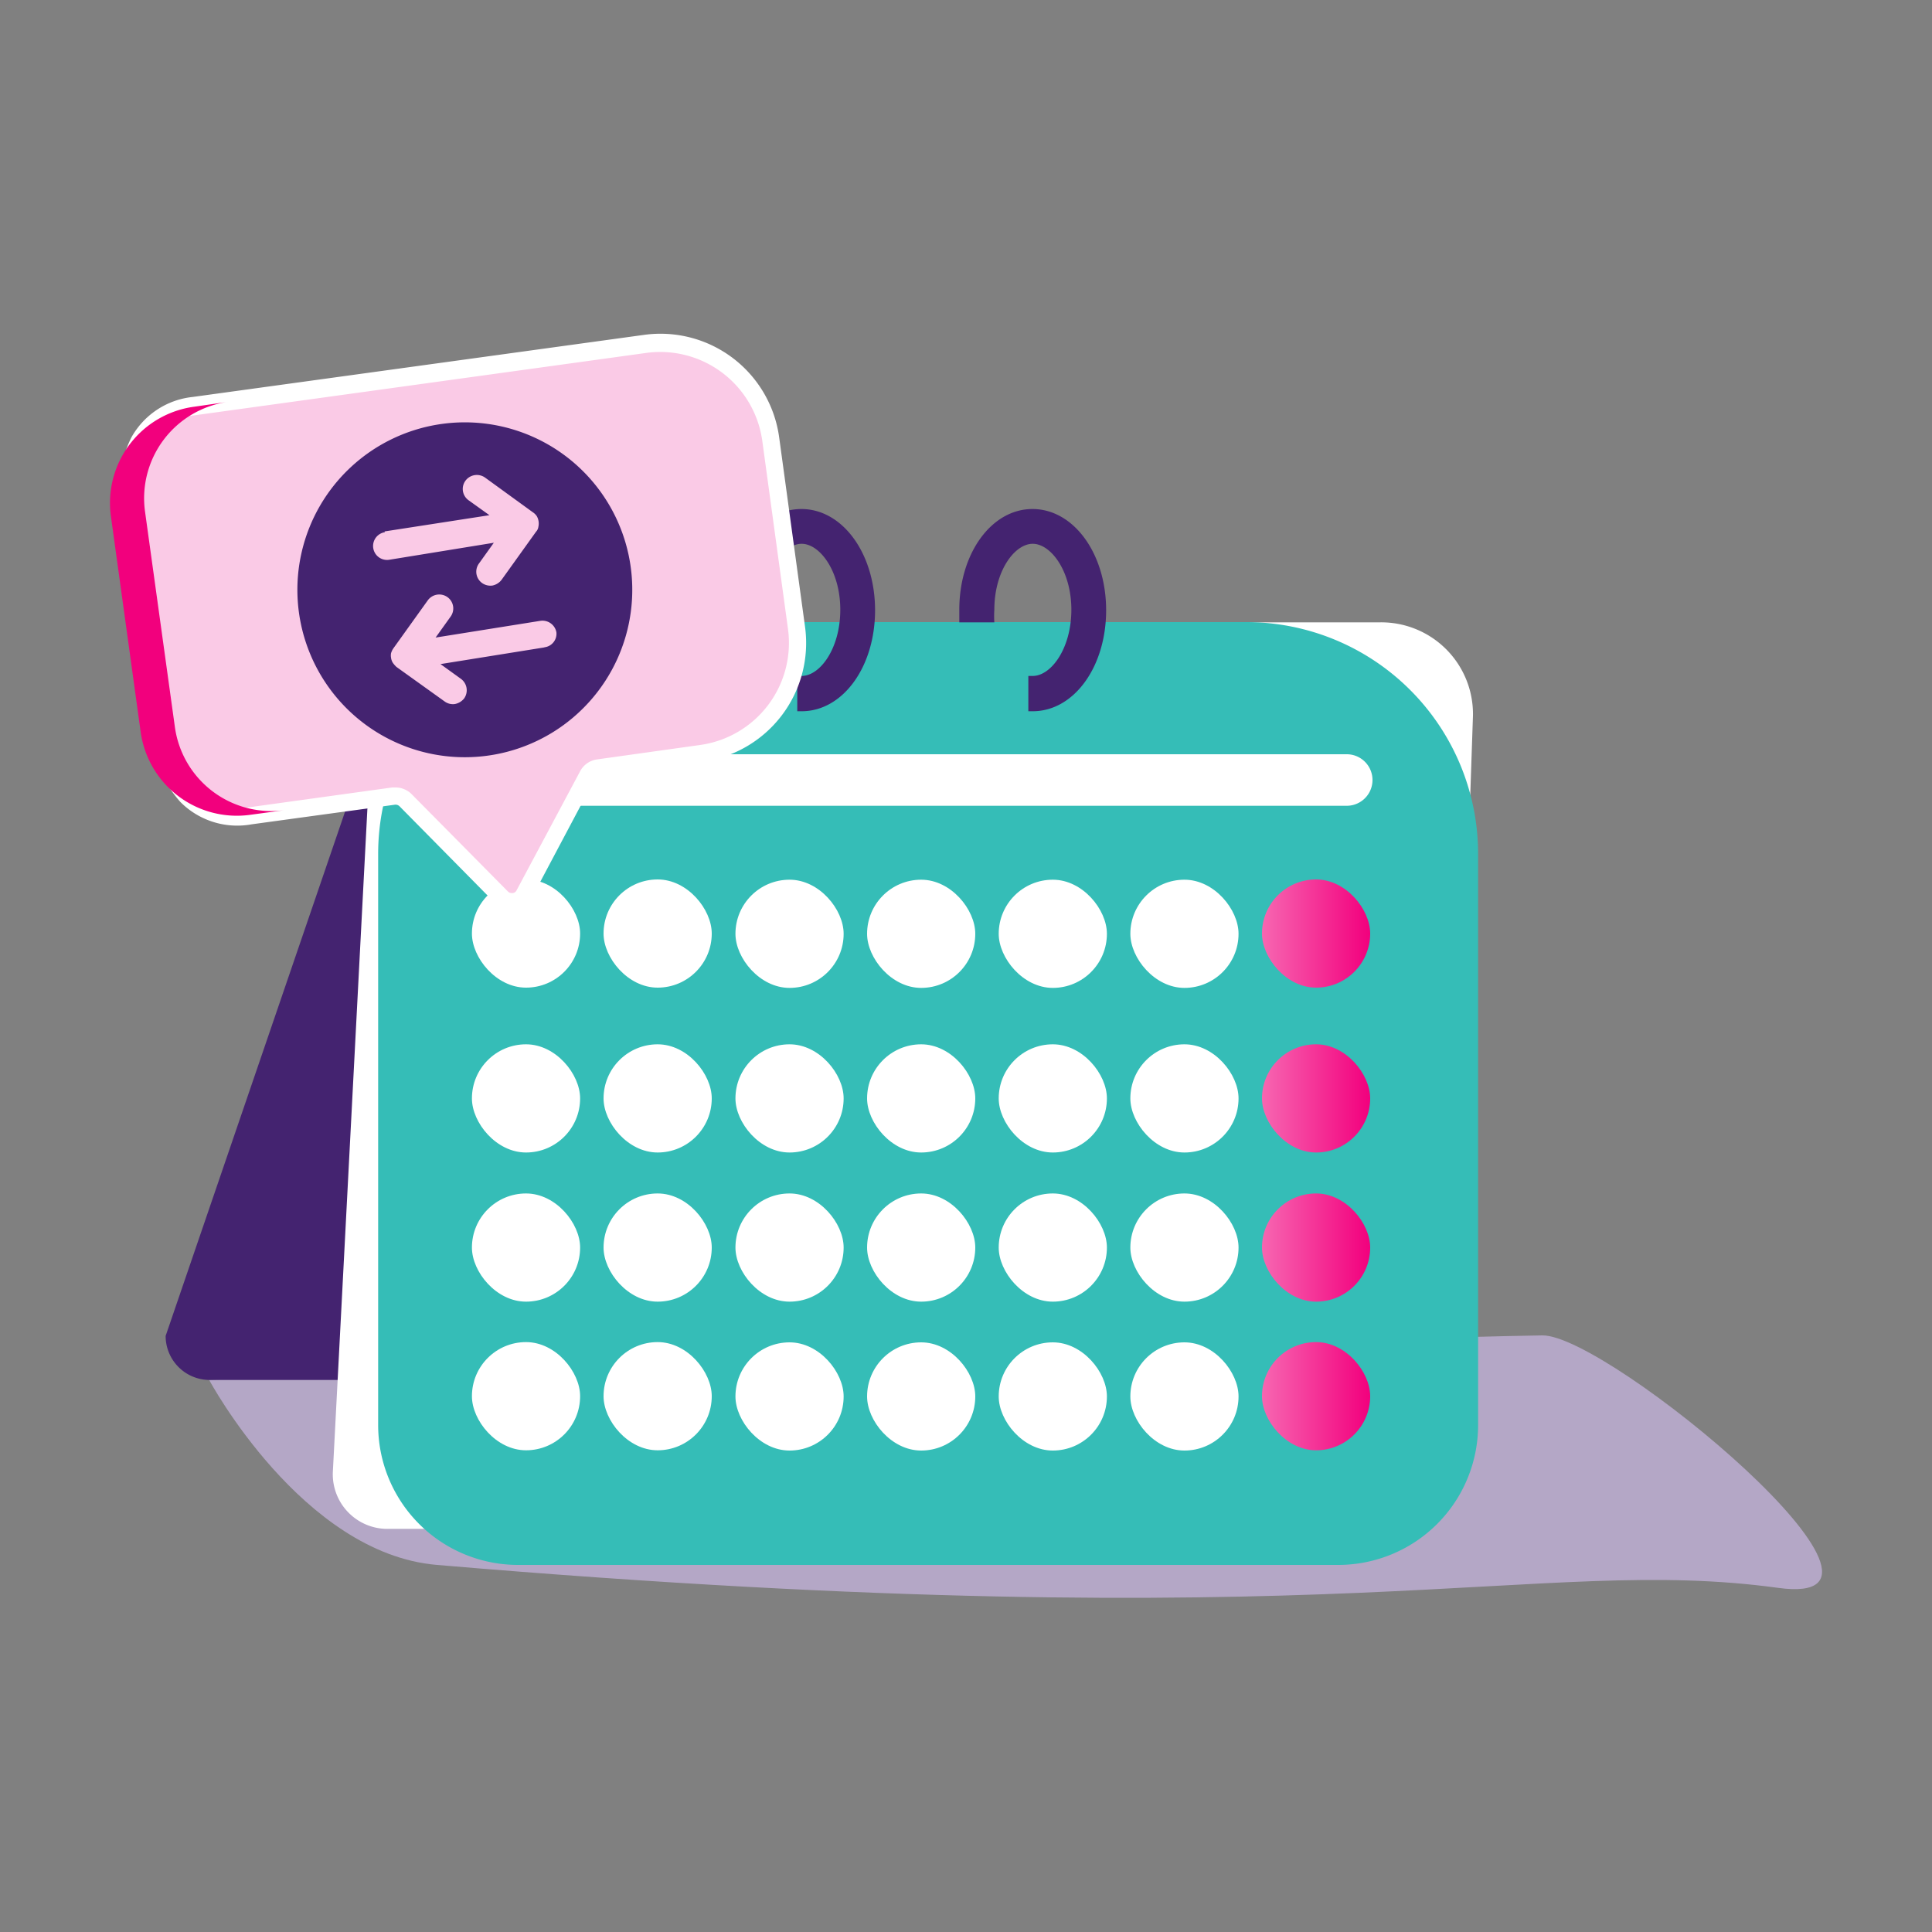
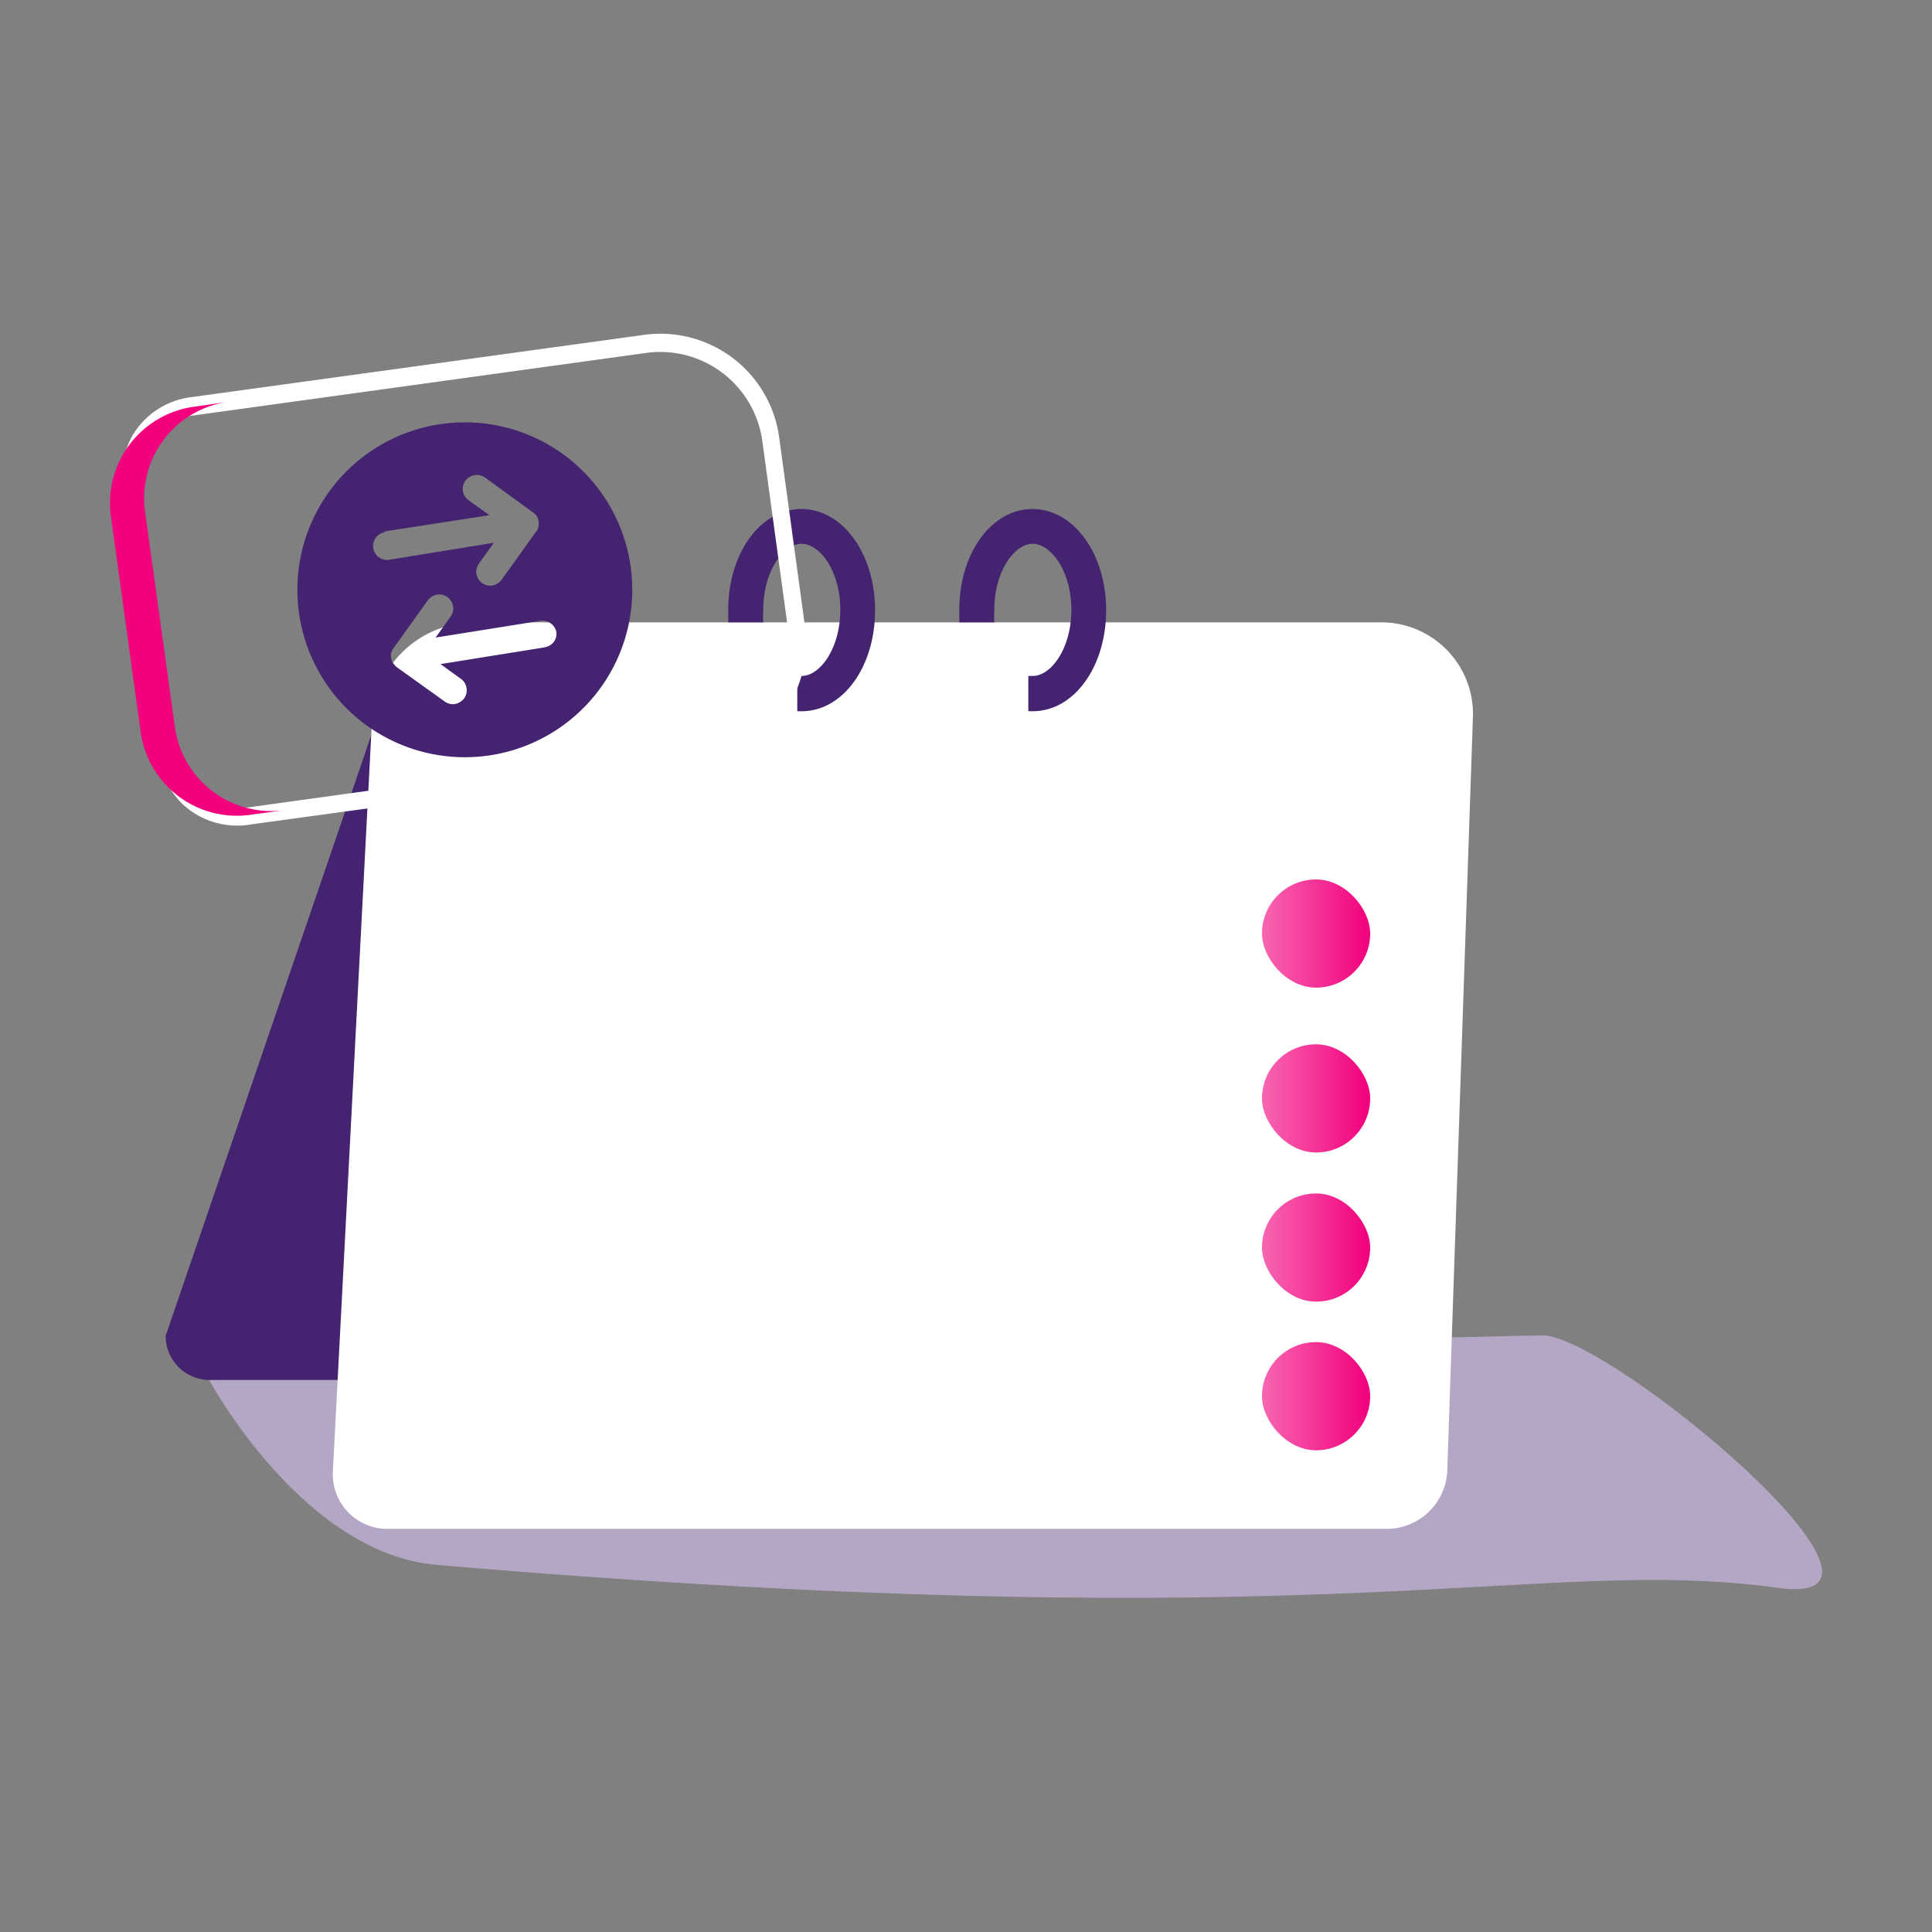
<svg xmlns="http://www.w3.org/2000/svg" xmlns:xlink="http://www.w3.org/1999/xlink" viewBox="0 0 75 75">
  <rect x="0" y="0" width="75" height="75" fill="#808080" stroke="none" />
  <defs>
    <linearGradient id="a" x1="48.99" y1="36.24" x2="53.19" y2="36.24" gradientUnits="userSpaceOnUse">
      <stop offset="0" stop-color="#f766b1" />
      <stop offset="1" stop-color="#f2007d" />
    </linearGradient>
    <linearGradient id="b" x1="48.99" y1="42.64" x2="53.19" y2="42.64" xlink:href="#a" />
    <linearGradient id="c" x1="48.99" y1="48.43" x2="53.19" y2="48.43" xlink:href="#a" />
    <linearGradient id="d" x1="48.99" y1="54.2" x2="53.19" y2="54.2" xlink:href="#a" />
  </defs>
  <path d="M59.87,51.84c-7.8.13-22.38.79-29.95.79-4.64,0-21.8.94-21.8.94s3.61,6.74,8.84,7.18c35.26,3,42.66-.4,52.06.89C75.31,62.51,62.43,51.8,59.87,51.84Z" fill="#b4a7c6" />
  <path d="M8.12,53.57H34C35,53.57,15.28,25.06,15.28,26L6.43,51.86A1.71,1.71,0,0,0,8.12,53.57Z" fill="#442370" />
  <path d="M15.11,59.35H53.79a2.36,2.36,0,0,0,2.39-2.19l1-29.37a3.56,3.56,0,0,0-3.64-3.63H18.45a4,4,0,0,0-4,3.63L12.92,57.16A2.12,2.12,0,0,0,15.11,59.35Z" fill="#fff" />
-   <path d="M20.11,24.16H51.93a5.43,5.43,0,0,1,5.43,5.43V51.76a9,9,0,0,1-9,9H23.66a9,9,0,0,1-9-9V29.59a5.43,5.43,0,0,1,5.43-5.43Z" transform="translate(72.04 84.91) rotate(-180)" fill="#35bdb7" />
  <path d="M19.76,31.28H52.28a1,1,0,0,0,0-2H19.76a1,1,0,1,0,0,2Z" fill="#fff" />
  <path d="M40.08,19.76c-1.59,0-2.84,1.72-2.84,3.91,0,.17,0,.33,0,.49h1.36a3.79,3.79,0,0,1,0-.49c0-1.51.79-2.56,1.49-2.56s1.5,1.05,1.5,2.56-.79,2.57-1.5,2.57l-.17,0v1.37h.17c1.6,0,2.85-1.72,2.85-3.92S41.68,19.76,40.08,19.76Z" fill="#442370" />
  <path d="M31.11,19.76c-1.59,0-2.84,1.72-2.84,3.91,0,.17,0,.33,0,.49h1.36a3.79,3.79,0,0,1,0-.49c0-1.51.79-2.56,1.49-2.56s1.5,1.05,1.5,2.56-.79,2.57-1.5,2.57l-.17,0v1.37h.17c1.6,0,2.85-1.72,2.85-3.92S32.71,19.76,31.11,19.76Z" fill="#442370" />
  <rect x="23.43" y="34.14" width="4.2" height="4.2" rx="2.1" fill="#fff" />
  <rect x="18.32" y="34.14" width="4.2" height="4.2" rx="2.1" fill="#fff" />
  <rect x="28.54" y="34.14" width="4.2" height="4.2" rx="2.1" transform="translate(61.29 72.49) rotate(180)" fill="#fff" />
  <rect x="33.65" y="34.14" width="4.2" height="4.2" rx="2.1" transform="translate(71.51 72.49) rotate(180)" fill="#fff" />
  <rect x="38.77" y="34.14" width="4.2" height="4.2" rx="2.1" transform="translate(81.74 72.49) rotate(180)" fill="#fff" />
-   <rect x="43.88" y="34.14" width="4.2" height="4.2" rx="2.1" transform="translate(91.96 72.49) rotate(-180)" fill="#fff" />
  <rect x="48.99" y="34.14" width="4.2" height="4.2" rx="2.1" fill="url(#a)" />
  <rect x="23.43" y="40.54" width="4.2" height="4.2" rx="2.1" fill="#fff" />
  <rect x="18.32" y="40.54" width="4.2" height="4.2" rx="2.1" fill="#fff" />
-   <rect x="28.54" y="40.54" width="4.2" height="4.2" rx="2.1" transform="translate(61.29 85.28) rotate(-180)" fill="#fff" />
  <rect x="33.65" y="40.54" width="4.2" height="4.2" rx="2.1" transform="translate(71.51 85.28) rotate(-180)" fill="#fff" />
  <rect x="38.77" y="40.54" width="4.2" height="4.2" rx="2.1" transform="translate(81.74 85.28) rotate(180)" fill="#fff" />
  <rect x="43.88" y="40.54" width="4.2" height="4.2" rx="2.1" transform="translate(91.96 85.28) rotate(180)" fill="#fff" />
  <rect x="48.99" y="40.54" width="4.2" height="4.2" rx="2.1" fill="url(#b)" />
  <rect x="23.43" y="46.33" width="4.2" height="4.2" rx="2.1" fill="#fff" />
  <rect x="18.32" y="46.33" width="4.2" height="4.2" rx="2.1" fill="#fff" />
  <rect x="28.54" y="46.33" width="4.2" height="4.2" rx="2.1" transform="translate(61.29 96.86) rotate(180)" fill="#fff" />
  <rect x="33.65" y="46.33" width="4.2" height="4.2" rx="2.1" transform="translate(71.51 96.86) rotate(-180)" fill="#fff" />
  <rect x="38.77" y="46.33" width="4.2" height="4.2" rx="2.1" transform="translate(81.74 96.86) rotate(-180)" fill="#fff" />
  <rect x="43.88" y="46.33" width="4.2" height="4.2" rx="2.1" transform="translate(91.96 96.86) rotate(180)" fill="#fff" />
  <rect x="48.99" y="46.33" width="4.2" height="4.2" rx="2.1" fill="url(#c)" />
  <rect x="23.43" y="52.1" width="4.2" height="4.2" rx="2.1" fill="#fff" />
-   <rect x="18.32" y="52.1" width="4.2" height="4.2" rx="2.1" fill="#fff" />
  <rect x="28.54" y="52.1" width="4.2" height="4.2" rx="2.1" transform="translate(61.29 108.41) rotate(-180)" fill="#fff" />
  <rect x="33.65" y="52.1" width="4.2" height="4.2" rx="2.1" transform="translate(71.51 108.41) rotate(-180)" fill="#fff" />
  <rect x="38.77" y="52.1" width="4.2" height="4.2" rx="2.1" transform="translate(81.74 108.41) rotate(180)" fill="#fff" />
  <rect x="43.88" y="52.1" width="4.2" height="4.2" rx="2.1" transform="translate(91.96 108.41) rotate(-180)" fill="#fff" />
  <rect x="48.99" y="52.1" width="4.2" height="4.2" rx="2.1" fill="url(#d)" />
-   <path d="M25.07,13.36,7.53,15.79c-2.07.28-2.8,2.09-2.51,4.15l1.16,8.41c.28,2.07,1.47,3.61,3.54,3.32l5.56-.76a.52.52,0,0,1,.46.15l3.74,3.78a.55.55,0,0,0,.88-.13l2.45-4.61a.54.54,0,0,1,.41-.29l4.05-.56A4.33,4.33,0,0,0,31,24.37l-1-7.31A4.34,4.34,0,0,0,25.07,13.36Z" fill="#facae6" />
  <path d="M19.87,35.34a.88.88,0,0,1-.63-.26L15.51,31.3a.22.22,0,0,0-.19-.06L9.77,32A3.11,3.11,0,0,1,7,31.13a4.86,4.86,0,0,1-1.2-2.73L4.68,20A4.9,4.9,0,0,1,5.09,17a3.09,3.09,0,0,1,2.39-1.59L25,13a4.65,4.65,0,0,1,5.25,4l1,7.32a4.65,4.65,0,0,1-4,5.25l-4,.56a.21.21,0,0,0-.16.11l-2.45,4.62a.9.9,0,0,1-.66.46Zm-4.52-4.77a.88.88,0,0,1,.63.26l3.74,3.78a.23.23,0,0,0,.18.06.2.2,0,0,0,.16-.12l2.46-4.61a.88.88,0,0,1,.66-.46l4-.56a4,4,0,0,0,3.41-4.5l-1-7.32a4,4,0,0,0-4.5-3.4L7.57,16.12a2.42,2.42,0,0,0-1.89,1.24,4.2,4.2,0,0,0-.33,2.54l1.16,8.41a4.18,4.18,0,0,0,1,2.35,2.4,2.4,0,0,0,2.15.68l5.56-.77Z" fill="#fff" />
  <path d="M7.53,15.79A3.77,3.77,0,0,0,4.3,20l1.16,8.41a3.77,3.77,0,0,0,4.26,3.22l1.33-.18a3.78,3.78,0,0,1-4.26-3.22L5.63,19.86A3.78,3.78,0,0,1,8.85,15.6Z" fill="#f2007d" />
  <path d="M17,16.48a6.5,6.5,0,1,0,7.46,5.37A6.5,6.5,0,0,0,17,16.48Zm-2.07,4.15L19,20l-.81-.58a.54.54,0,0,1-.12-.76.55.55,0,0,1,.76-.12l1.86,1.35a.54.54,0,0,1,.15.15.58.58,0,0,1,.06.41.34.34,0,0,1-.09.19l-1.34,1.87a.6.6,0,0,1-.35.22.56.56,0,0,1-.41-.1.54.54,0,0,1-.12-.75l.58-.81-4.06.66a.54.54,0,0,1-.17-1.07Zm6.22,4.5h0l-4.05.65.79.57a.55.55,0,0,1,.13.76.6.6,0,0,1-.36.22.54.54,0,0,1-.4-.1l-1.87-1.34h0a1.07,1.07,0,0,1-.14-.16.48.48,0,0,1-.07-.2h0s0,0,0,0a.49.49,0,0,1,0-.17.66.66,0,0,1,.09-.19h0l1.34-1.87a.55.55,0,0,1,.76-.12.54.54,0,0,1,.12.76l-.58.81,4.07-.65a.55.55,0,0,1,.62.45A.53.53,0,0,1,21.11,25.13Z" fill="#442370" />
</svg>